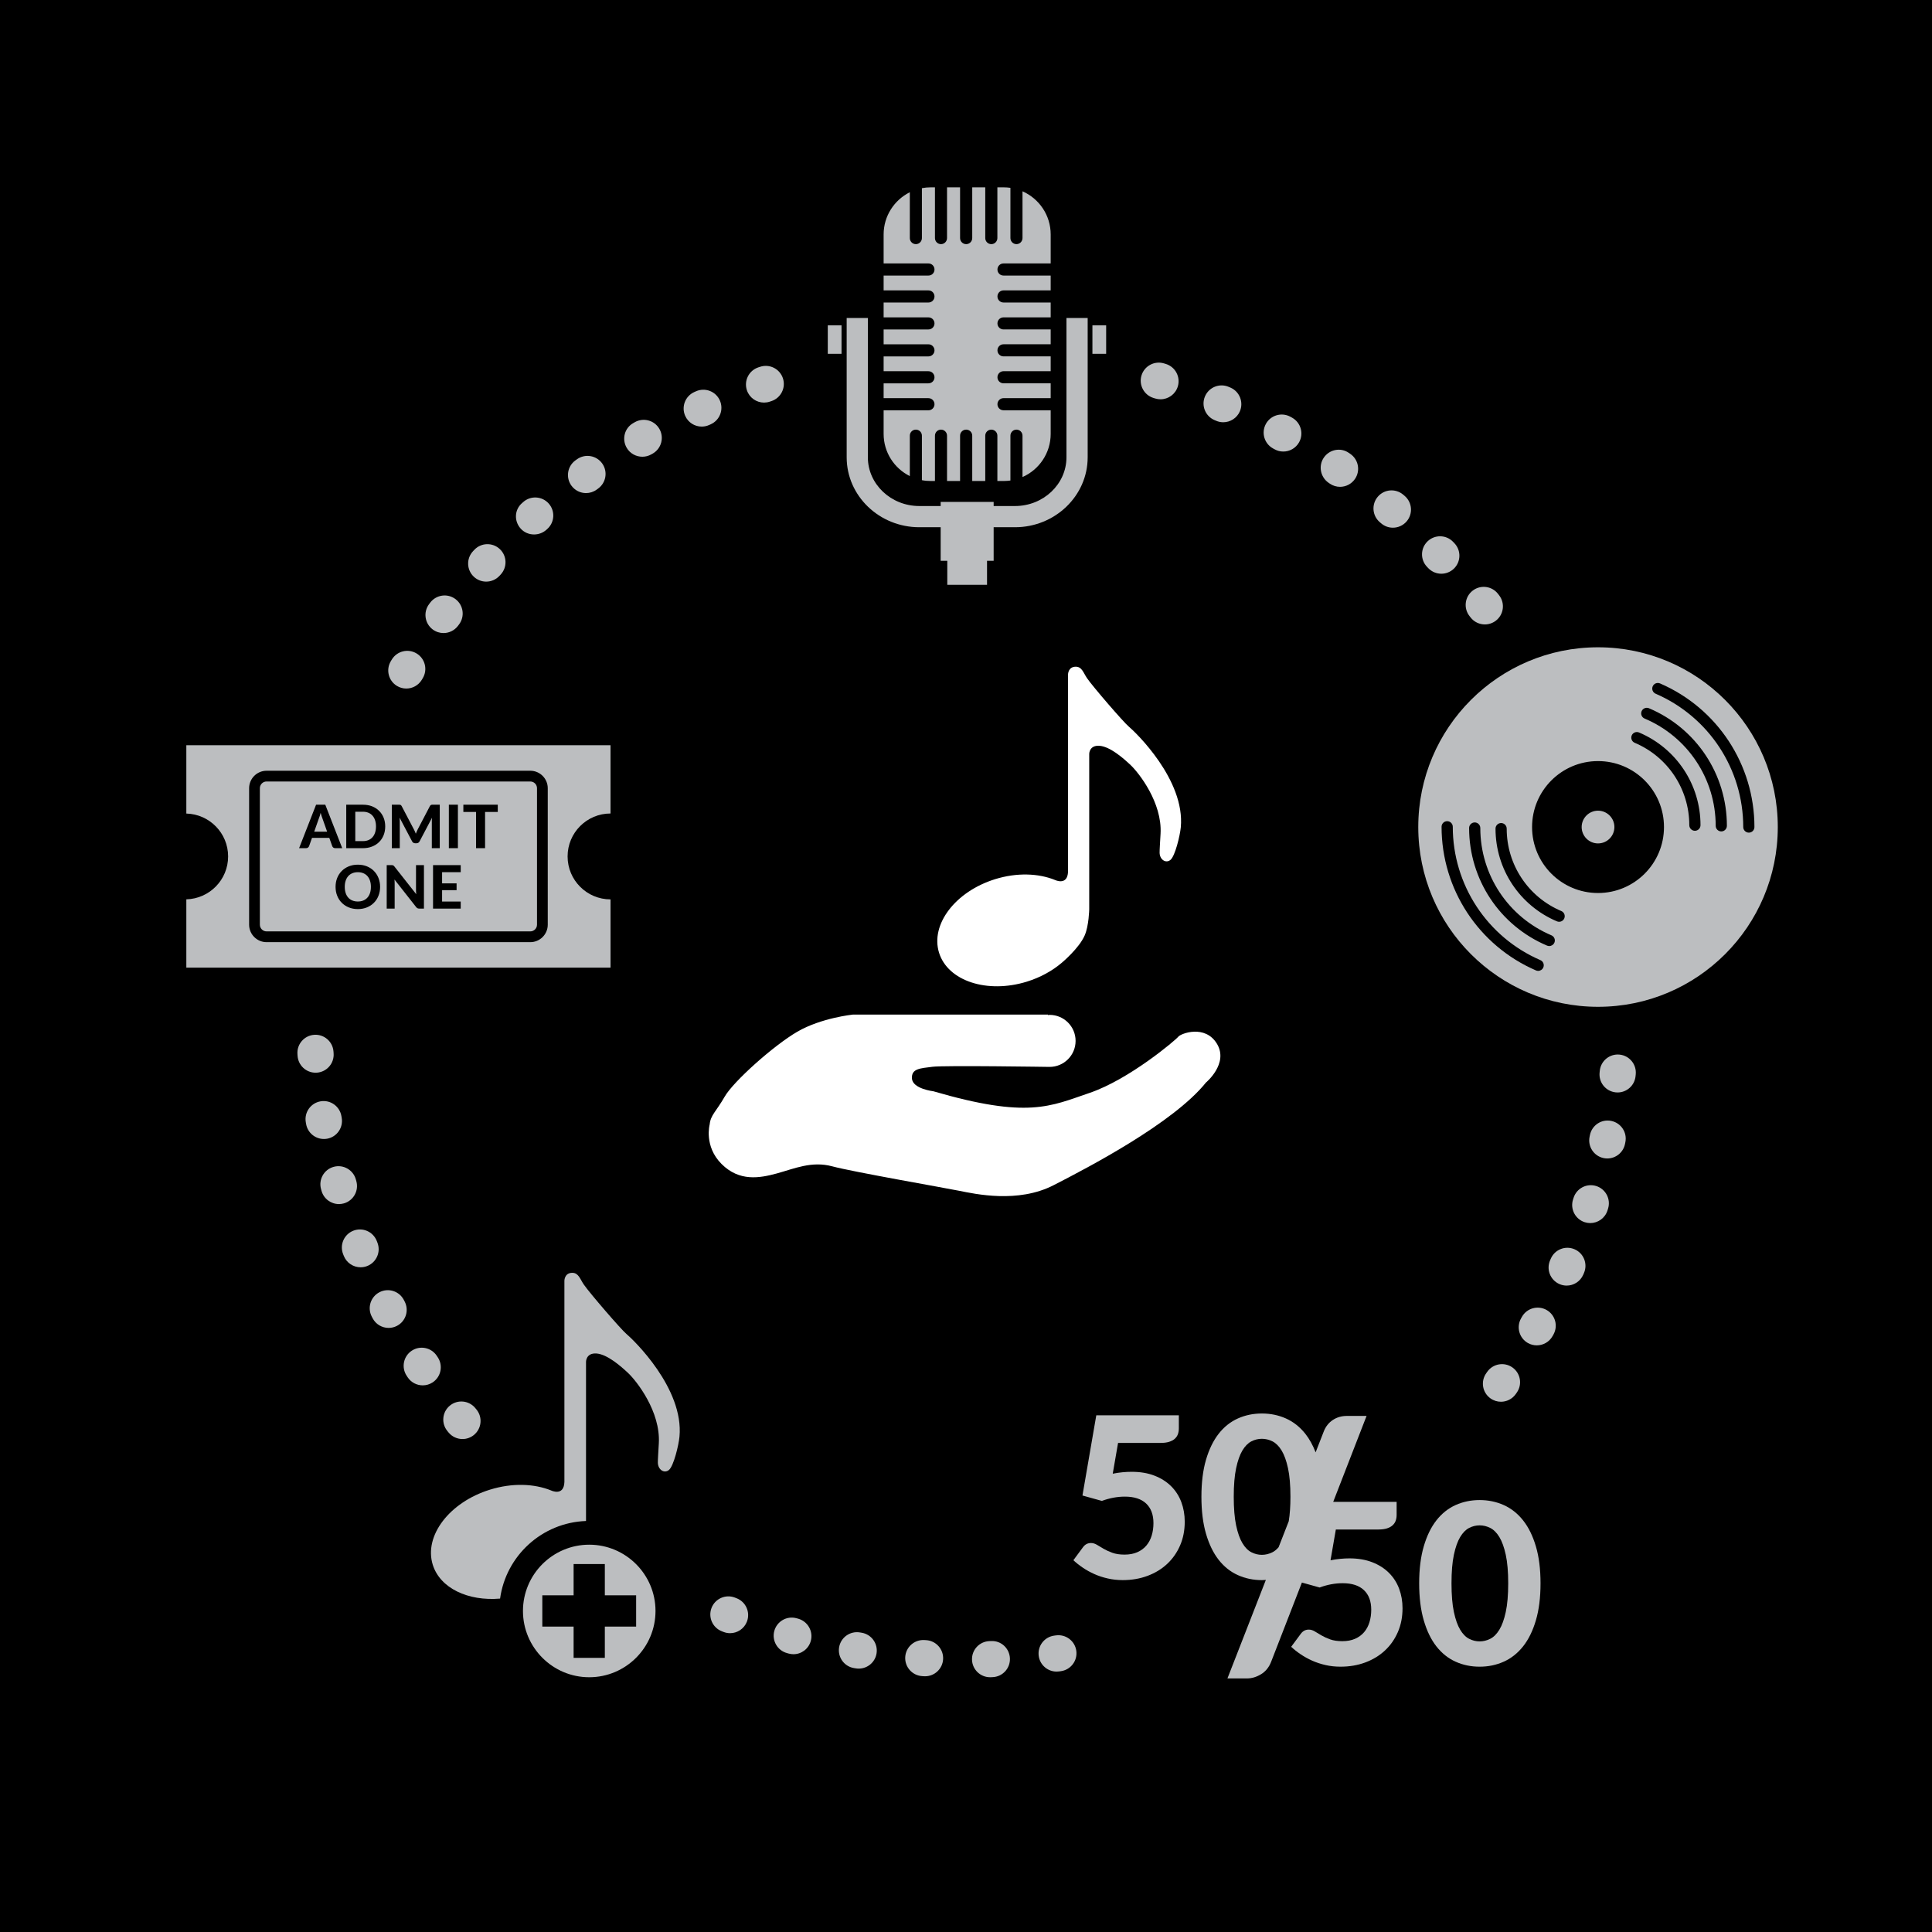
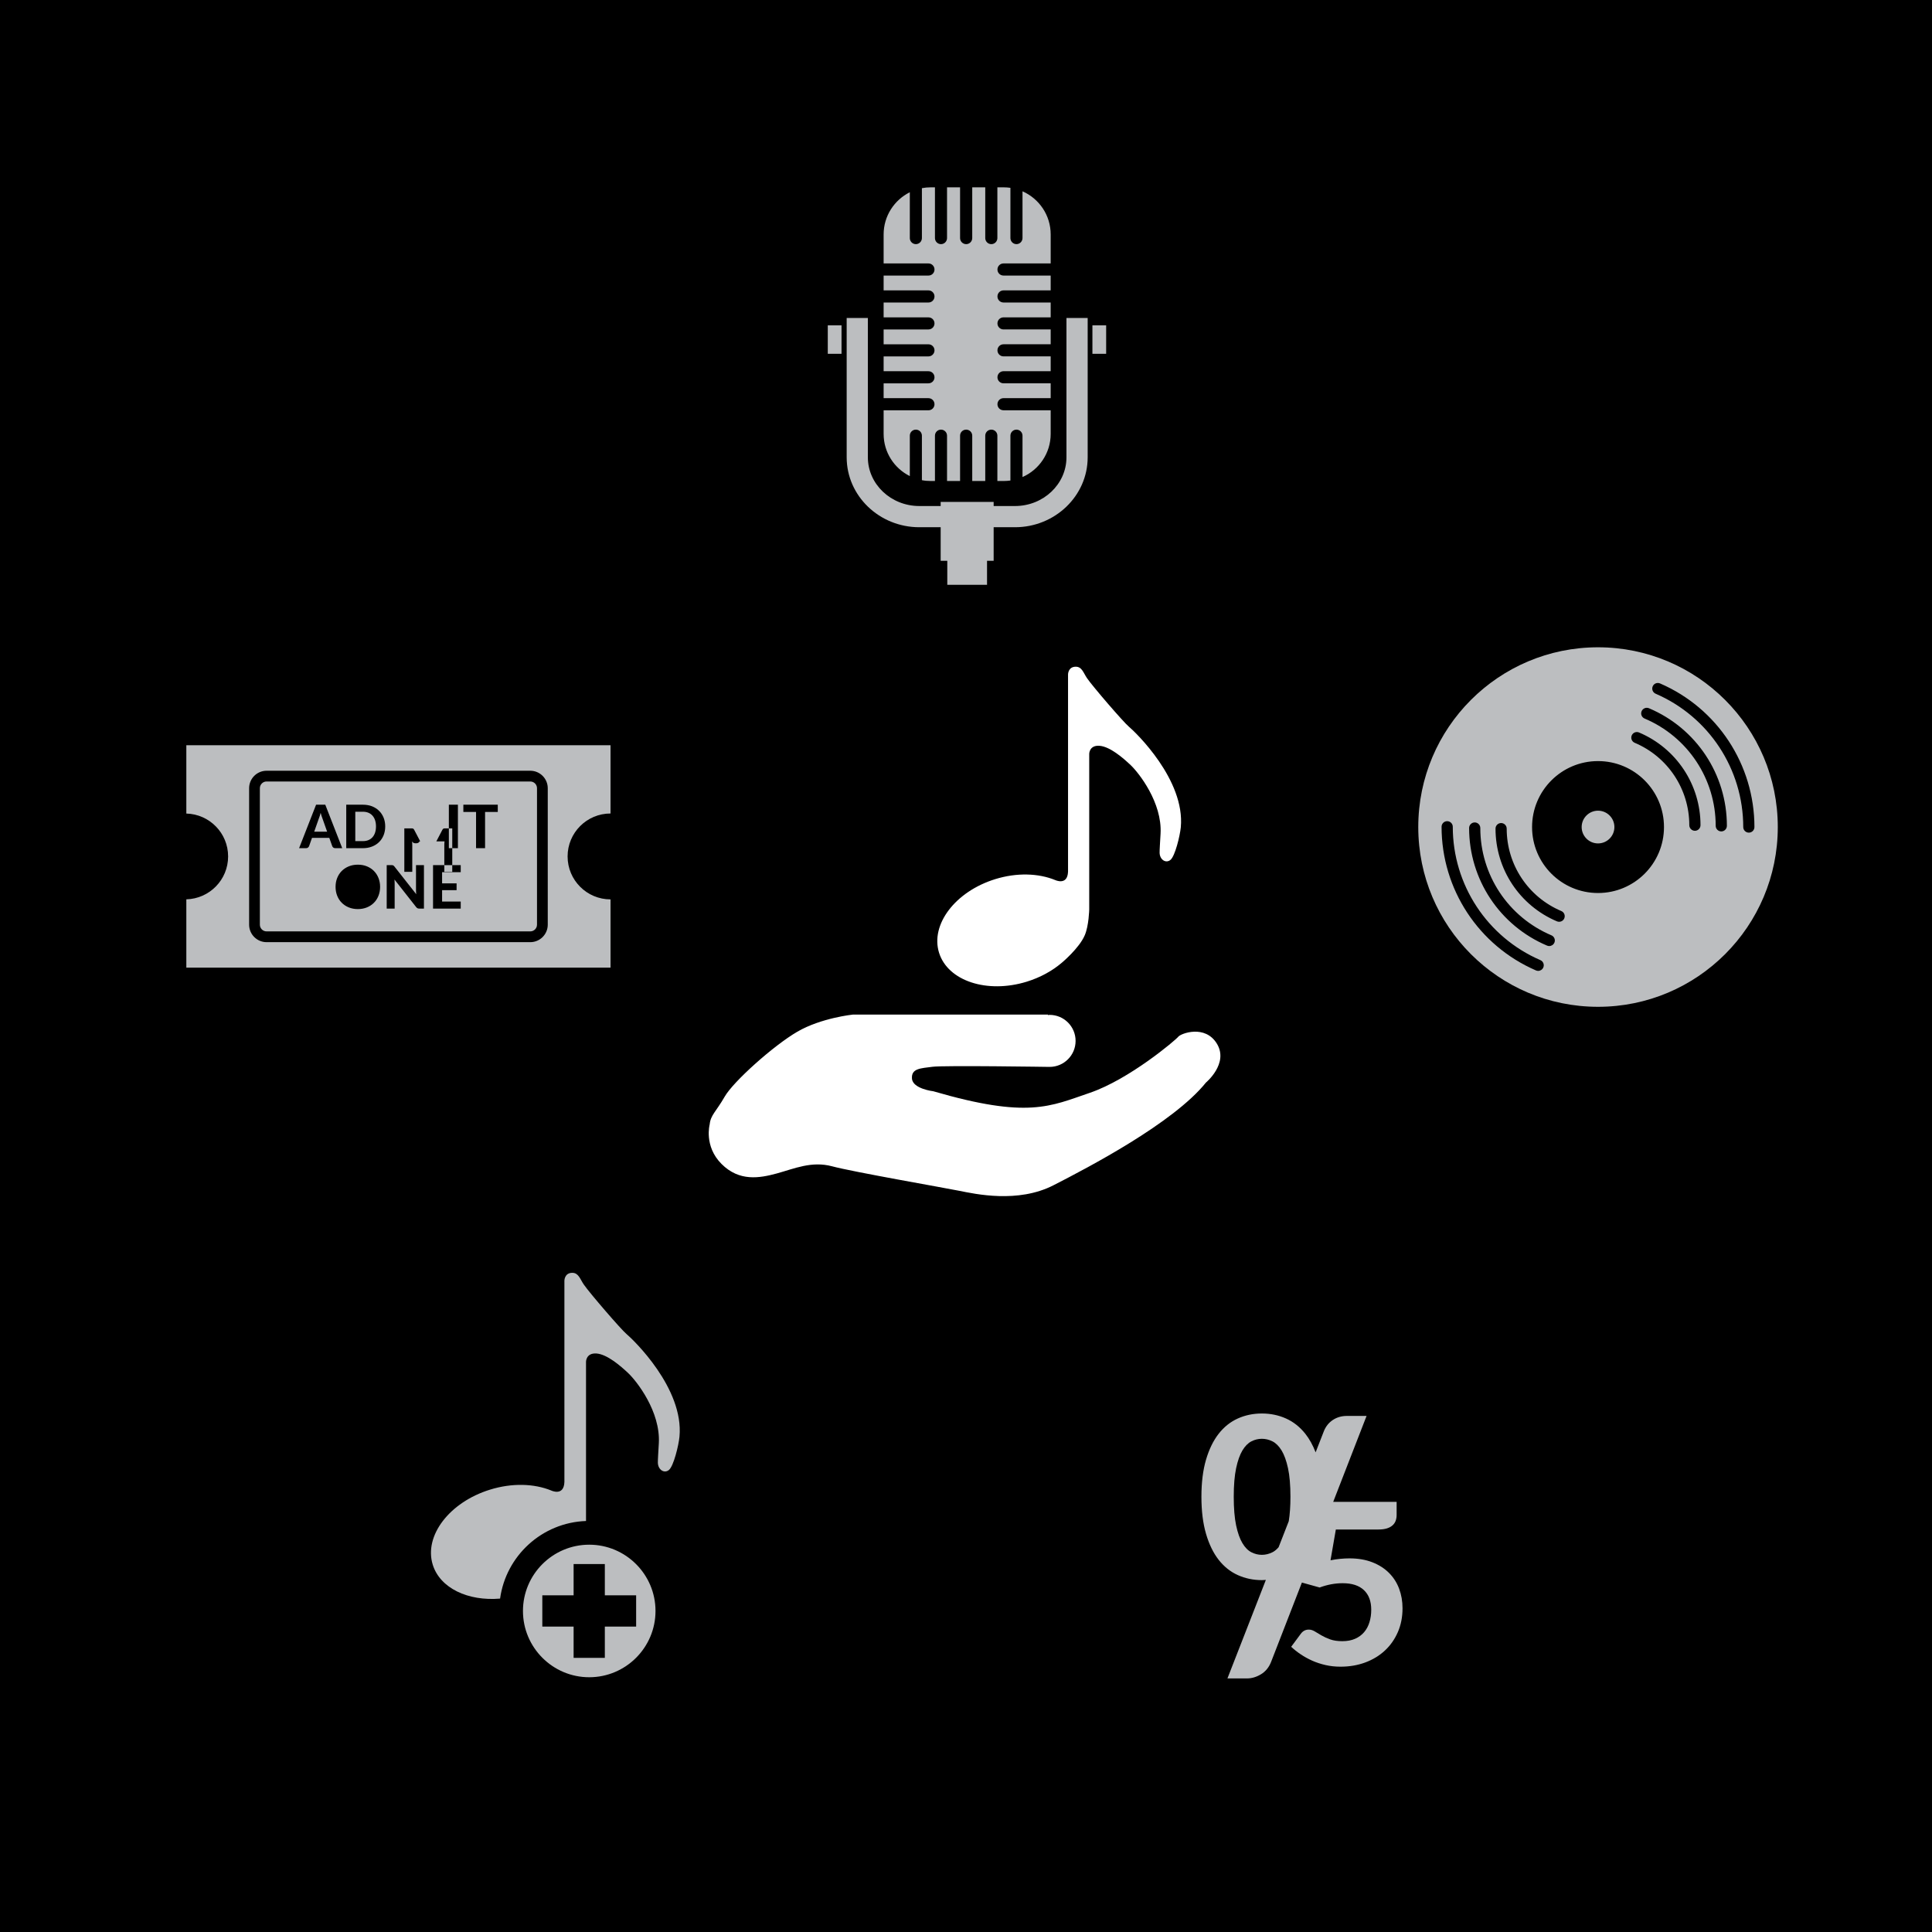
<svg xmlns="http://www.w3.org/2000/svg" version="1.1" x="0px" y="0px" width="270px" height="270px" viewBox="0 0 270 270" enable-background="new 0 0 270 270" xml:space="preserve">
  <defs>
</defs>
  <rect width="270" height="270" />
-   <path fill="#BCBEC0" d="M51.348,122.437c-0.157-0.178-0.348-0.312-0.574-0.404c-0.225-0.095-0.479-0.142-0.764-0.142  c-0.285,0-0.54,0.047-0.766,0.142c-0.227,0.093-0.418,0.227-0.576,0.404c-0.158,0.178-0.279,0.395-0.362,0.646  c-0.084,0.254-0.125,0.538-0.125,0.855c0,0.322,0.041,0.608,0.125,0.86c0.083,0.253,0.205,0.47,0.362,0.644  c0.157,0.178,0.349,0.312,0.576,0.404c0.226,0.093,0.481,0.14,0.766,0.14c0.285,0,0.539-0.047,0.764-0.14  c0.226-0.093,0.417-0.227,0.574-0.404c0.158-0.174,0.279-0.391,0.362-0.644c0.083-0.252,0.125-0.538,0.125-0.86  c0-0.317-0.042-0.602-0.125-0.855C51.626,122.831,51.505,122.614,51.348,122.437z" />
  <path fill="#BCBEC0" d="M85.323,113.687v-9.54H26.04v9.548c3.24,0.087,5.84,2.733,5.84,5.994s-2.6,5.908-5.84,5.995v9.548h59.284  v-9.541c-3.315,0-6.001-2.687-6.001-6.003C79.322,116.373,82.008,113.687,85.323,113.687z M76.55,129.225  c0,1.348-1.095,2.444-2.442,2.444H37.255c-1.346,0-2.44-1.097-2.44-2.444v-19.071c0-1.346,1.095-2.442,2.44-2.442h36.853  c1.347,0,2.442,1.097,2.442,2.442V129.225z" />
  <path fill="#BCBEC0" d="M44.936,114.023c-0.043-0.13-0.084-0.274-0.124-0.426c-0.039,0.155-0.081,0.3-0.124,0.434  c-0.043,0.132-0.085,0.247-0.125,0.344l-0.652,1.852h1.805l-0.658-1.86C45.021,114.27,44.979,114.153,44.936,114.023z" />
-   <path fill="#BCBEC0" d="M74.108,109.214H37.255c-0.518,0-0.938,0.42-0.938,0.939v19.071c0,0.519,0.421,0.939,0.938,0.939h36.853  c0.518,0,0.939-0.421,0.939-0.939v-19.071C75.047,109.634,74.626,109.214,74.108,109.214z M62.728,112.459h1.265v6.074h-1.265  V112.459z M46.586,118.456c-0.069-0.05-0.119-0.118-0.153-0.199l-0.411-1.16h-2.419l-0.411,1.16  c-0.027,0.069-0.076,0.132-0.146,0.189c-0.069,0.059-0.158,0.087-0.264,0.087h-0.983l2.374-6.074h1.286l2.369,6.074h-0.975  C46.742,118.533,46.655,118.507,46.586,118.456z M52.896,125.175c-0.148,0.379-0.359,0.708-0.632,0.982  c-0.271,0.276-0.599,0.495-0.981,0.651c-0.383,0.157-0.807,0.238-1.273,0.238s-0.891-0.081-1.273-0.238  c-0.382-0.156-0.71-0.375-0.983-0.651c-0.275-0.274-0.485-0.604-0.635-0.982c-0.149-0.381-0.224-0.791-0.224-1.237  c0-0.443,0.075-0.854,0.224-1.232c0.149-0.377,0.36-0.706,0.635-0.982c0.273-0.274,0.601-0.491,0.983-0.649  c0.382-0.157,0.807-0.236,1.273-0.236s0.89,0.079,1.273,0.236c0.382,0.158,0.71,0.375,0.981,0.653  c0.272,0.276,0.483,0.605,0.632,0.982c0.149,0.379,0.225,0.789,0.225,1.229C53.121,124.384,53.046,124.794,52.896,125.175z   M53.612,116.718c-0.15,0.373-0.361,0.694-0.633,0.961c-0.272,0.269-0.6,0.478-0.982,0.627c-0.382,0.152-0.807,0.228-1.273,0.228  h-2.336v-6.074h2.336c0.466,0,0.891,0.075,1.273,0.223c0.382,0.154,0.709,0.363,0.982,0.634c0.271,0.269,0.483,0.588,0.633,0.959  c0.149,0.372,0.223,0.776,0.223,1.219C53.835,115.937,53.761,116.346,53.612,116.718z M59.247,126.979h-0.649  c-0.098,0-0.18-0.018-0.247-0.049c-0.068-0.029-0.133-0.089-0.197-0.168l-3.027-3.849c0.008,0.097,0.015,0.195,0.019,0.288  c0.004,0.095,0.007,0.182,0.007,0.263v3.515h-1.111v-6.077h0.662c0.053,0,0.099,0.004,0.136,0.008  c0.038,0.004,0.072,0.014,0.103,0.027c0.03,0.018,0.06,0.037,0.088,0.062c0.028,0.025,0.059,0.059,0.092,0.101l3.048,3.868  c-0.011-0.106-0.02-0.207-0.025-0.306c-0.005-0.101-0.009-0.195-0.009-0.284v-3.476h1.11V126.979z M58.641,117.574  c-0.094,0.182-0.241,0.272-0.438,0.272h-0.177c-0.098,0-0.184-0.024-0.259-0.069c-0.074-0.047-0.136-0.114-0.18-0.203l-1.746-3.309  c0.008,0.099,0.016,0.193,0.02,0.282c0.005,0.093,0.009,0.178,0.009,0.255v3.73h-1.11v-6.074h0.954c0.054,0,0.101,0,0.143,0.004  c0.043,0.002,0.08,0.01,0.112,0.023c0.031,0.013,0.061,0.032,0.087,0.058c0.027,0.027,0.052,0.063,0.078,0.11l1.699,3.239  c0.053,0.099,0.103,0.199,0.148,0.302c0.046,0.104,0.091,0.211,0.132,0.321c0.042-0.112,0.086-0.223,0.132-0.327  c0.046-0.106,0.096-0.209,0.148-0.308l1.688-3.228c0.024-0.047,0.051-0.083,0.079-0.11c0.028-0.025,0.058-0.045,0.09-0.058  c0.033-0.014,0.068-0.021,0.109-0.023c0.04-0.004,0.088-0.004,0.145-0.004h0.955v6.074h-1.11v-3.73c0-0.077,0.002-0.162,0.007-0.251  c0.004-0.091,0.011-0.182,0.022-0.273L58.641,117.574z M64.387,121.889h-2.604v1.561h2.026v0.95h-2.026v1.596h2.604v0.984h-3.869  v-6.077h3.869V121.889z M69.564,113.471H67.79v5.062h-1.26v-5.062h-1.775v-1.012h4.81V113.471z" />
+   <path fill="#BCBEC0" d="M74.108,109.214H37.255c-0.518,0-0.938,0.42-0.938,0.939v19.071c0,0.519,0.421,0.939,0.938,0.939h36.853  c0.518,0,0.939-0.421,0.939-0.939v-19.071C75.047,109.634,74.626,109.214,74.108,109.214z M62.728,112.459h1.265v6.074h-1.265  V112.459z M46.586,118.456c-0.069-0.05-0.119-0.118-0.153-0.199l-0.411-1.16h-2.419l-0.411,1.16  c-0.027,0.069-0.076,0.132-0.146,0.189c-0.069,0.059-0.158,0.087-0.264,0.087h-0.983l2.374-6.074h1.286l2.369,6.074h-0.975  C46.742,118.533,46.655,118.507,46.586,118.456z M52.896,125.175c-0.148,0.379-0.359,0.708-0.632,0.982  c-0.271,0.276-0.599,0.495-0.981,0.651c-0.383,0.157-0.807,0.238-1.273,0.238s-0.891-0.081-1.273-0.238  c-0.382-0.156-0.71-0.375-0.983-0.651c-0.275-0.274-0.485-0.604-0.635-0.982c-0.149-0.381-0.224-0.791-0.224-1.237  c0-0.443,0.075-0.854,0.224-1.232c0.149-0.377,0.36-0.706,0.635-0.982c0.273-0.274,0.601-0.491,0.983-0.649  c0.382-0.157,0.807-0.236,1.273-0.236s0.89,0.079,1.273,0.236c0.382,0.158,0.71,0.375,0.981,0.653  c0.272,0.276,0.483,0.605,0.632,0.982c0.149,0.379,0.225,0.789,0.225,1.229C53.121,124.384,53.046,124.794,52.896,125.175z   M53.612,116.718c-0.15,0.373-0.361,0.694-0.633,0.961c-0.272,0.269-0.6,0.478-0.982,0.627c-0.382,0.152-0.807,0.228-1.273,0.228  h-2.336v-6.074h2.336c0.466,0,0.891,0.075,1.273,0.223c0.382,0.154,0.709,0.363,0.982,0.634c0.271,0.269,0.483,0.588,0.633,0.959  c0.149,0.372,0.223,0.776,0.223,1.219C53.835,115.937,53.761,116.346,53.612,116.718z M59.247,126.979h-0.649  c-0.098,0-0.18-0.018-0.247-0.049c-0.068-0.029-0.133-0.089-0.197-0.168l-3.027-3.849c0.008,0.097,0.015,0.195,0.019,0.288  c0.004,0.095,0.007,0.182,0.007,0.263v3.515h-1.111v-6.077h0.662c0.053,0,0.099,0.004,0.136,0.008  c0.038,0.004,0.072,0.014,0.103,0.027c0.03,0.018,0.06,0.037,0.088,0.062c0.028,0.025,0.059,0.059,0.092,0.101l3.048,3.868  c-0.011-0.106-0.02-0.207-0.025-0.306c-0.005-0.101-0.009-0.195-0.009-0.284v-3.476h1.11V126.979z M58.641,117.574  c-0.094,0.182-0.241,0.272-0.438,0.272h-0.177c-0.098,0-0.184-0.024-0.259-0.069c-0.074-0.047-0.136-0.114-0.18-0.203c0.008,0.099,0.016,0.193,0.02,0.282c0.005,0.093,0.009,0.178,0.009,0.255v3.73h-1.11v-6.074h0.954c0.054,0,0.101,0,0.143,0.004  c0.043,0.002,0.08,0.01,0.112,0.023c0.031,0.013,0.061,0.032,0.087,0.058c0.027,0.027,0.052,0.063,0.078,0.11l1.699,3.239  c0.053,0.099,0.103,0.199,0.148,0.302c0.046,0.104,0.091,0.211,0.132,0.321c0.042-0.112,0.086-0.223,0.132-0.327  c0.046-0.106,0.096-0.209,0.148-0.308l1.688-3.228c0.024-0.047,0.051-0.083,0.079-0.11c0.028-0.025,0.058-0.045,0.09-0.058  c0.033-0.014,0.068-0.021,0.109-0.023c0.04-0.004,0.088-0.004,0.145-0.004h0.955v6.074h-1.11v-3.73c0-0.077,0.002-0.162,0.007-0.251  c0.004-0.091,0.011-0.182,0.022-0.273L58.641,117.574z M64.387,121.889h-2.604v1.561h2.026v0.95h-2.026v1.596h2.604v0.984h-3.869  v-6.077h3.869V121.889z M69.564,113.471H67.79v5.062h-1.26v-5.062h-1.775v-1.012h4.81V113.471z" />
  <path fill="#BCBEC0" d="M52.06,113.992c-0.157-0.178-0.347-0.314-0.572-0.408c-0.225-0.093-0.479-0.143-0.764-0.143h-1.071v4.107  h1.071c0.285,0,0.54-0.048,0.764-0.141c0.225-0.095,0.415-0.229,0.572-0.406c0.156-0.176,0.276-0.393,0.359-0.646  c0.083-0.255,0.126-0.541,0.126-0.862c0-0.317-0.042-0.604-0.126-0.86C52.336,114.381,52.216,114.165,52.06,113.992z" />
  <path fill="#FFFFFF" d="M157.74,101.532c-0.715-0.592-5.019-5.576-5.83-6.758c-0.494-0.725-0.703-1.6-1.568-1.6  c-1.082,0-1.082,1.081-1.082,1.081v27.558c-0.073,2.012-1.812,1.168-1.812,1.168v0.002c-2.314-0.943-5.336-1.062-8.377-0.118  c-5.556,1.722-9.065,6.326-7.838,10.279c1.227,3.953,6.722,5.76,12.277,4.041c1.912-0.594,3.584-1.529,4.901-2.66l0,0  c0,0,2.397-1.996,3.179-3.805c0.583-1.337,0.631-3.628,0.631-3.628v-21.746c0,0,0-1.227,1.439-1.12  c1.44,0.108,3.254,1.654,4.371,2.718c1.121,1.067,4.408,5.229,4.159,9.571c-0.063,1.106-0.14,2.282-0.132,2.667  c0.025,0.963,0.879,1.52,1.519,0.986c0.642-0.532,1.327-3.363,1.442-4.557C165.639,108.987,158.699,102.331,157.74,101.532z" />
  <path fill="#FFFFFF" d="M170.077,145.88c-1.657-2.76-5.082-1.438-5.413-0.994c-0.332,0.441-6.846,5.963-12.367,7.84  c-5.523,1.879-8.614,3.645-21.865-0.221c0,0-2.873-0.33-2.983-1.768c-0.11-1.434,1.215-1.434,2.872-1.654  c1.576-0.211,16.269,0.018,16.361,0.018c2.007,0,3.633-1.627,3.633-3.633c0-2.01-1.626-3.637-3.633-3.637  c-0.079,0-0.154,0.018-0.235,0.023v-0.061h-27.28c0,0-4.417,0.459-7.73,2.385c-3.313,1.922-8.945,6.959-10.16,9.078  c-1.215,2.121-1.968,2.561-2.098,3.887c0,0-0.827,3.037,1.656,5.521c2.484,2.484,5.301,1.988,7.73,1.326  c2.429-0.664,4.858-1.766,7.73-0.996c2.872,0.773,15.571,2.982,17.78,3.426c2.209,0.441,8.173,1.768,13.142-0.773  c4.971-2.541,16.784-8.723,21.313-14.355C168.53,151.292,171.732,148.64,170.077,145.88z" />
  <path fill="#BCBEC0" d="M149.039,44.436V63.91c0,3.75-3.226,6.808-7.189,6.808h-2.986v-0.572h-7.404v0.572h-2.987  c-3.965,0-7.188-3.058-7.188-6.808V44.436h-2.961V63.91c0,5.383,4.554,9.771,10.149,9.771h2.987v4.693h0.925v3.354h5.555v-3.354  h0.924v-4.693h2.986c5.596,0,10.154-4.388,10.154-9.771V44.436H149.039z" />
  <rect x="115.684" y="45.468" fill="#BCBEC0" width="1.921" height="3.977" />
  <rect x="152.667" y="45.468" fill="#BCBEC0" width="1.92" height="3.977" />
  <path fill="#BCBEC0" d="M140.244,57.337c-0.471,0-0.849-0.377-0.849-0.844c0-0.47,0.378-0.851,0.849-0.851h6.591v-2.073h-6.591  c-0.471,0-0.849-0.379-0.849-0.842c0-0.472,0.378-0.851,0.849-0.851h6.591v-2.071h-6.591c-0.471,0-0.849-0.379-0.849-0.847  c0-0.465,0.378-0.844,0.849-0.844h6.591V46.04h-6.591c-0.471,0-0.849-0.379-0.849-0.843c0-0.472,0.378-0.846,0.849-0.846h6.591  v-2.075h-6.591c-0.471,0-0.849-0.379-0.849-0.845c0-0.474,0.378-0.851,0.849-0.851h6.591V38.51h-6.591  c-0.471,0-0.849-0.376-0.849-0.844c0-0.47,0.378-0.851,0.849-0.851h6.591v-4.048c0-2.694-1.615-5.009-3.938-6.032v6.535  c0,0.466-0.381,0.849-0.844,0.849c-0.466,0-0.845-0.383-0.845-0.849v-7.022c-0.313-0.045-0.638-0.069-0.964-0.069h-0.859v7.092  c0,0.466-0.378,0.849-0.846,0.849c-0.469,0-0.848-0.383-0.848-0.849v-7.092h-1.819v7.092c0,0.466-0.381,0.849-0.847,0.849  c-0.473,0-0.852-0.383-0.852-0.849v-7.092h-1.823v7.092c0,0.466-0.375,0.849-0.846,0.849c-0.464,0-0.843-0.383-0.843-0.849v-7.092  h-0.582c-0.428,0-0.842,0.04-1.241,0.117v6.975c0,0.466-0.376,0.849-0.844,0.849c-0.469,0-0.844-0.383-0.844-0.849v-6.405  c-2.17,1.083-3.661,3.318-3.661,5.902v4.048h6.263c0.47,0,0.846,0.381,0.846,0.851c0,0.468-0.376,0.844-0.846,0.844h-6.263v2.071  h6.263c0.47,0,0.846,0.377,0.846,0.851c0,0.466-0.376,0.845-0.846,0.845h-6.263v2.075h6.263c0.47,0,0.846,0.374,0.846,0.846  c0,0.464-0.376,0.843-0.846,0.843h-6.263v2.075h6.263c0.47,0,0.846,0.379,0.846,0.844c0,0.468-0.376,0.847-0.846,0.847h-6.263v2.071  h6.263c0.47,0,0.846,0.379,0.846,0.851c0,0.463-0.376,0.842-0.846,0.842h-6.263v2.073h6.263c0.47,0,0.846,0.381,0.846,0.851  c0,0.467-0.376,0.844-0.846,0.844h-6.263v3.297c0,2.584,1.491,4.821,3.661,5.897v-5.647c0-0.47,0.375-0.846,0.844-0.846  c0.468,0,0.844,0.376,0.844,0.846v6.218c0.399,0.081,0.813,0.116,1.241,0.116h0.582v-6.334c0-0.47,0.379-0.846,0.843-0.846  c0.471,0,0.846,0.376,0.846,0.846v6.334h1.823v-6.334c0-0.47,0.378-0.846,0.852-0.846c0.466,0,0.847,0.376,0.847,0.846v6.334h1.819  v-6.334c0-0.47,0.379-0.846,0.848-0.846c0.468,0,0.846,0.376,0.846,0.846v6.334h0.859c0.326,0,0.65-0.023,0.964-0.066v-6.268  c0-0.47,0.379-0.846,0.845-0.846c0.463,0,0.844,0.376,0.844,0.846v5.78c2.323-1.022,3.938-3.342,3.938-6.03v-3.297H140.244z" />
-   <path fill="#BCBEC0" d="M163.677,207.71c-0.629-0.627-1.406-1.123-2.33-1.482c-0.925-0.361-1.988-0.541-3.193-0.541  c-0.412,0-0.838,0.02-1.276,0.062c-0.438,0.041-0.895,0.109-1.371,0.203l0.745-4.303h5.944c0.464,0,0.858-0.049,1.179-0.148  c0.323-0.1,0.588-0.242,0.794-0.422c0.206-0.184,0.353-0.398,0.444-0.646c0.088-0.244,0.133-0.52,0.133-0.824v-1.82h-11.537  L151.275,209l2.711,0.754c1.078-0.396,2.15-0.598,3.217-0.598c1.301,0,2.291,0.322,2.973,0.965c0.681,0.646,1.021,1.559,1.021,2.74  c0,0.617-0.082,1.195-0.246,1.736c-0.164,0.539-0.412,1.004-0.744,1.396c-0.333,0.393-0.753,0.703-1.26,0.928  c-0.508,0.225-1.105,0.338-1.791,0.338c-0.666,0-1.231-0.086-1.697-0.254c-0.464-0.166-0.871-0.354-1.219-0.557  c-0.35-0.205-0.66-0.391-0.936-0.557s-0.555-0.252-0.84-0.252c-0.455,0-0.824,0.193-1.109,0.58l-1.348,1.824  c0.392,0.365,0.834,0.715,1.332,1.051c0.496,0.336,1.032,0.631,1.608,0.887c0.576,0.258,1.196,0.461,1.862,0.611  c0.664,0.152,1.363,0.23,2.091,0.23c1.259,0,2.417-0.199,3.479-0.598c1.062-0.396,1.975-0.955,2.742-1.674  c0.766-0.717,1.365-1.574,1.799-2.574c0.433-1,0.649-2.107,0.649-3.32c0-0.975-0.159-1.883-0.476-2.732  C164.778,209.078,164.305,208.339,163.677,207.71z" />
  <path fill="#BCBEC0" d="M194.111,219.812c-0.629-0.629-1.406-1.123-2.33-1.484s-1.99-0.543-3.193-0.543  c-0.412,0-0.838,0.021-1.275,0.064c-0.439,0.041-0.896,0.109-1.371,0.203l0.744-4.301h5.943c0.465,0,0.857-0.051,1.182-0.15  c0.32-0.098,0.585-0.24,0.791-0.424c0.207-0.184,0.354-0.398,0.444-0.643c0.089-0.248,0.135-0.521,0.135-0.826v-1.82h-8.863  l4.663-12.01h-2.752c-0.745,0-1.406,0.193-1.98,0.578c-0.575,0.385-0.996,0.924-1.26,1.615l-1.129,2.896  c-0.389-1.008-0.868-1.874-1.441-2.597c-0.762-0.957-1.662-1.67-2.703-2.135c-1.04-0.465-2.162-0.697-3.367-0.697  s-2.324,0.232-3.359,0.697s-1.93,1.178-2.679,2.135c-0.751,0.959-1.339,2.168-1.768,3.627c-0.428,1.461-0.642,3.186-0.642,5.176  c0,1.988,0.214,3.713,0.642,5.18c0.429,1.465,1.017,2.676,1.768,3.635c0.749,0.957,1.644,1.67,2.679,2.135s2.154,0.701,3.359,0.701  c0.188,0,0.372-0.016,0.557-0.027l-5.369,13.766h2.728c0.669,0,1.325-0.195,1.971-0.588c0.646-0.395,1.114-0.975,1.411-1.746  l4.296-11.064l2.479,0.689c1.078-0.398,2.15-0.598,3.218-0.598c1.299,0,2.29,0.32,2.972,0.967c0.681,0.643,1.021,1.557,1.021,2.74  c0,0.617-0.081,1.195-0.245,1.732c-0.164,0.541-0.412,1.008-0.745,1.398c-0.333,0.393-0.753,0.701-1.261,0.926  c-0.507,0.225-1.104,0.338-1.79,0.338c-0.665,0-1.231-0.084-1.695-0.25c-0.466-0.168-0.872-0.354-1.222-0.559  c-0.348-0.203-0.66-0.389-0.935-0.557s-0.554-0.252-0.841-0.252c-0.453,0-0.822,0.195-1.107,0.582l-1.348,1.82  c0.391,0.367,0.834,0.719,1.332,1.053c0.496,0.334,1.031,0.629,1.607,0.887c0.576,0.256,1.197,0.461,1.863,0.613  c0.665,0.152,1.361,0.227,2.092,0.227c1.256,0,2.416-0.199,3.478-0.596c1.062-0.398,1.977-0.957,2.741-1.674  c0.768-0.715,1.367-1.576,1.8-2.574c0.433-1,0.649-2.105,0.649-3.32c0-0.973-0.158-1.885-0.475-2.732  C195.212,221.175,194.738,220.439,194.111,219.812z M177.83,216.929c-0.482,0.24-0.975,0.361-1.482,0.361  c-0.507,0-0.996-0.121-1.465-0.361c-0.473-0.24-0.889-0.664-1.254-1.273c-0.364-0.607-0.656-1.434-0.879-2.48  c-0.221-1.045-0.332-2.381-0.332-4.002c0-1.613,0.111-2.941,0.332-3.99c0.223-1.047,0.515-1.873,0.879-2.48  c0.365-0.605,0.781-1.029,1.254-1.271c0.469-0.24,0.958-0.359,1.465-0.359c0.508,0,1,0.119,1.482,0.359  c0.48,0.242,0.904,0.666,1.275,1.271c0.369,0.607,0.668,1.434,0.896,2.48c0.227,1.049,0.34,2.377,0.34,3.99  c0,1.338-0.082,2.47-0.235,3.415l-1.42,3.639C178.422,216.535,178.139,216.775,177.83,216.929z" />
-   <path fill="#BCBEC0" d="M214.64,216.099c-0.433-1.463-1.029-2.672-1.789-3.629c-0.762-0.959-1.662-1.668-2.703-2.137  c-1.041-0.465-2.163-0.697-3.367-0.697c-1.205,0-2.325,0.232-3.361,0.697c-1.035,0.469-1.927,1.178-2.678,2.137  c-0.75,0.957-1.339,2.166-1.766,3.629c-0.428,1.459-0.644,3.184-0.644,5.172s0.216,3.717,0.644,5.182  c0.427,1.467,1.016,2.678,1.766,3.635c0.751,0.957,1.643,1.67,2.678,2.135c1.036,0.467,2.156,0.699,3.361,0.699  c1.204,0,2.326-0.232,3.367-0.699c1.041-0.465,1.941-1.178,2.703-2.135c0.76-0.957,1.356-2.168,1.789-3.635  c0.435-1.465,0.651-3.193,0.651-5.182S215.075,217.558,214.64,216.099z M210.433,225.275c-0.227,1.049-0.525,1.875-0.896,2.48  c-0.369,0.607-0.796,1.031-1.275,1.271c-0.48,0.24-0.975,0.361-1.481,0.361c-0.508,0-0.996-0.121-1.467-0.361  c-0.47-0.24-0.888-0.664-1.252-1.271c-0.363-0.605-0.658-1.432-0.879-2.48c-0.223-1.047-0.333-2.381-0.333-4.004  c0-1.611,0.11-2.941,0.333-3.988c0.221-1.047,0.516-1.873,0.879-2.48c0.364-0.607,0.782-1.031,1.252-1.271  c0.471-0.242,0.959-0.361,1.467-0.361c0.507,0,1.001,0.119,1.481,0.361c0.479,0.24,0.906,0.664,1.275,1.271  c0.37,0.607,0.669,1.434,0.896,2.48s0.342,2.377,0.342,3.988C210.775,222.894,210.66,224.228,210.433,225.275z" />
  <path fill="#BCBEC0" d="M223.326,113.294c-1.26,0-2.287,1.029-2.287,2.288c0,1.261,1.027,2.288,2.287,2.288  c1.264,0,2.289-1.027,2.289-2.288C225.615,114.323,224.589,113.294,223.326,113.294z" />
  <path fill="#BCBEC0" d="M223.326,90.46c-13.873,0-25.121,11.25-25.121,25.122c0,13.871,11.248,25.121,25.121,25.121  c13.874,0,25.123-11.25,25.123-25.121C248.449,101.71,237.2,90.46,223.326,90.46z M215.679,135.208  c-0.127,0.295-0.416,0.475-0.717,0.475c-0.107,0-0.209-0.025-0.312-0.066c-8.012-3.467-13.188-11.345-13.188-20.077  c0-0.428,0.351-0.779,0.781-0.779c0.434,0,0.785,0.352,0.785,0.779c0,8.106,4.806,15.421,12.242,18.639  C215.669,134.349,215.85,134.812,215.679,135.208z M217.23,131.732c-0.127,0.298-0.418,0.48-0.721,0.48  c-0.102,0-0.205-0.02-0.307-0.062c-6.613-2.799-10.891-9.25-10.891-16.432c0-0.432,0.35-0.783,0.783-0.783  c0.43,0,0.781,0.352,0.781,0.783c0,6.552,3.9,12.436,9.936,14.992C217.21,130.878,217.398,131.338,217.23,131.732z M218.611,128.343  c-0.125,0.298-0.416,0.476-0.721,0.476c-0.102,0-0.203-0.016-0.305-0.06c-5.215-2.205-8.584-7.293-8.584-12.958  c0-0.428,0.35-0.779,0.781-0.779c0.434,0,0.781,0.352,0.781,0.779c0,5.038,2.996,9.556,7.631,11.517  C218.593,127.486,218.779,127.942,218.611,128.343z M223.326,124.8c-5.091,0-9.217-4.129-9.217-9.218  c0-5.092,4.126-9.219,9.217-9.219c5.092,0,9.219,4.127,9.219,9.219C232.544,120.671,228.417,124.8,223.326,124.8z M236.866,116.104  c-0.433,0-0.784-0.355-0.784-0.783c0-5.034-2.994-9.554-7.631-11.515c-0.396-0.171-0.582-0.625-0.416-1.025  c0.17-0.398,0.627-0.584,1.025-0.414c5.215,2.207,8.588,7.289,8.588,12.954C237.648,115.749,237.296,116.104,236.866,116.104z   M240.553,116.191c-0.432,0-0.782-0.352-0.782-0.785c0-6.551-3.9-12.438-9.939-14.99c-0.396-0.17-0.584-0.625-0.414-1.021  c0.166-0.398,0.627-0.584,1.023-0.419c6.618,2.798,10.894,9.248,10.894,16.431C241.334,115.84,240.984,116.191,240.553,116.191z   M244.404,116.363c-0.432,0-0.783-0.348-0.783-0.781c0-8.1-4.807-15.421-12.246-18.636c-0.397-0.172-0.578-0.634-0.406-1.032  c0.171-0.395,0.629-0.575,1.029-0.402c8.01,3.464,13.186,11.341,13.186,20.07C245.183,116.016,244.835,116.363,244.404,116.363z" />
  <path fill="#BCBEC0" d="M82.345,215.873c-5.106,0-9.26,4.154-9.26,9.26c0,5.109,4.154,9.264,9.26,9.264  c5.107,0,9.263-4.154,9.263-9.264C91.607,220.027,87.452,215.873,82.345,215.873z M84.526,227.316v4.373h-4.363v-4.373H75.79v-4.365  h4.373v-4.373h4.363v4.373h4.375v4.365H84.526z M94.958,200.777c-0.115,1.217-0.819,4.111-1.471,4.652  c-0.654,0.541-1.524-0.027-1.551-1.01c-0.008-0.389,0.071-1.592,0.136-2.721c0.251-4.434-3.1-8.68-4.245-9.77  c-1.142-1.082-2.993-2.662-4.461-2.775c-1.469-0.105-1.469,1.146-1.469,1.146v22.193c0,0-0.001,0.039-0.002,0.07  c-6.151,0.219-11.183,4.861-12.008,10.844c-4.479,0.383-8.39-1.451-9.411-4.736c-1.252-4.037,2.33-8.734,7.998-10.488  c3.106-0.967,6.189-0.846,8.551,0.115c0,0,1.774,0.863,1.851-1.189V178.98c0,0,0-1.102,1.103-1.102c0.883,0,1.096,0.895,1.602,1.629  c0.828,1.205,5.221,6.295,5.948,6.9C88.509,187.224,95.591,194.017,94.958,200.777z" />
-   <path fill="#BCBEC0" d="M138.362,234.396c-1.354,0-2.475-1.072-2.522-2.436c-0.05-1.395,1.04-2.564,2.435-2.611l0.251-0.01  c1.405-0.064,2.563,1.039,2.612,2.434c0.05,1.395-1.04,2.564-2.434,2.611l-0.252,0.01  C138.421,234.394,138.391,234.396,138.362,234.396L138.362,234.396z M129.283,234.261c-0.051,0-0.101-0.002-0.152-0.004  l-0.251-0.016c-1.393-0.084-2.454-1.277-2.373-2.67c0.081-1.393,1.28-2.447,2.668-2.373l0.254,0.016  c1.391,0.082,2.454,1.277,2.371,2.67C131.721,233.226,130.608,234.261,129.283,234.261L129.283,234.261z M147.661,233.607  c-1.25,0-2.335-0.926-2.5-2.199c-0.182-1.383,0.795-2.648,2.178-2.83l0.221-0.029c1.385-0.193,2.658,0.766,2.854,2.145  c0.197,1.381-0.764,2.658-2.144,2.855l-0.28,0.037C147.878,233.599,147.768,233.607,147.661,233.607L147.661,233.607z   M120.01,233.191c-0.138,0-0.278-0.012-0.418-0.035l-0.247-0.039c-1.376-0.229-2.306-1.529-2.078-2.904  c0.228-1.377,1.528-2.305,2.904-2.078l0.251,0.041c1.375,0.229,2.304,1.531,2.075,2.906  C122.292,232.316,121.222,233.191,120.01,233.191L120.01,233.191z M110.889,231.179c-0.224,0-0.451-0.029-0.677-0.092l-0.027-0.008  l-0.188-0.053c-1.348-0.359-2.149-1.742-1.79-3.09c0.36-1.348,1.746-2.15,3.09-1.789l0.245,0.066  c1.343,0.375,2.141,1.771,1.767,3.115C112.998,230.445,111.992,231.179,110.889,231.179L110.889,231.179z M102.029,228.24  c-0.303,0-0.612-0.055-0.912-0.172l-0.241-0.094c-1.3-0.508-1.942-1.971-1.436-3.27c0.507-1.299,1.973-1.941,3.27-1.436l0.231,0.09  c1.301,0.504,1.946,1.967,1.442,3.268C103.996,227.626,103.041,228.24,102.029,228.24L102.029,228.24z M64.634,201.107  c-0.731,0-1.457-0.316-1.956-0.926l-0.147-0.18c-0.891-1.072-0.744-2.664,0.329-3.557c1.072-0.891,2.665-0.744,3.556,0.33  l0.172,0.209c0.883,1.078,0.724,2.668-0.355,3.553C65.763,200.921,65.196,201.107,64.634,201.107L64.634,201.107z M209.76,195.896  c-0.511,0-1.024-0.154-1.469-0.473c-1.135-0.812-1.395-2.391-0.58-3.523l0.128-0.184c0.801-1.141,2.375-1.418,3.517-0.619  c1.143,0.799,1.421,2.373,0.619,3.516l-0.161,0.23C211.321,195.529,210.545,195.896,209.76,195.896L209.76,195.896z M59.078,193.605  c-0.819,0-1.622-0.396-2.108-1.131l-0.139-0.211c-0.77-1.162-0.451-2.729,0.712-3.5c1.162-0.771,2.729-0.449,3.499,0.713  l0.139,0.211c0.77,1.162,0.451,2.729-0.712,3.5C60.041,193.47,59.556,193.605,59.078,193.605L59.078,193.605z M214.766,188.015  c-0.417,0-0.842-0.104-1.232-0.32c-1.216-0.684-1.649-2.223-0.969-3.439l0.125-0.221c0.682-1.217,2.219-1.648,3.437-0.969  c1.217,0.682,1.651,2.219,0.97,3.438l-0.125,0.221C216.508,187.55,215.651,188.015,214.766,188.015L214.766,188.015z   M54.312,185.578c-0.907,0-1.784-0.492-2.236-1.35l-0.123-0.234c-0.643-1.236-0.162-2.762,1.076-3.404  c1.239-0.643,2.762-0.162,3.405,1.074l0.111,0.211c0.65,1.234,0.176,2.762-1.058,3.41C55.112,185.482,54.709,185.578,54.312,185.578  L54.312,185.578z M218.942,179.664c-0.337,0-0.68-0.068-1.009-0.213c-1.278-0.559-1.862-2.045-1.304-3.324l0.097-0.221  c0.55-1.283,2.038-1.871,3.317-1.32c1.281,0.551,1.873,2.037,1.32,3.316l-0.106,0.246  C220.842,179.097,219.916,179.664,218.942,179.664L218.942,179.664z M50.395,177.105c-0.998,0-1.943-0.596-2.341-1.578l-0.103-0.258  c-0.511-1.299,0.127-2.764,1.424-3.275c1.297-0.51,2.764,0.127,3.275,1.424l0.084,0.213c0.524,1.293-0.1,2.764-1.392,3.289  C51.031,177.044,50.71,177.105,50.395,177.105L50.395,177.105z M222.24,170.927c-0.255,0-0.515-0.041-0.771-0.121  c-1.327-0.428-2.06-1.848-1.634-3.176l0.075-0.234c0.423-1.328,1.839-2.066,3.171-1.645c1.329,0.424,2.064,1.842,1.643,3.172  l-0.079,0.25C224.299,170.244,223.307,170.927,222.24,170.927L222.24,170.927z M47.366,168.271c-1.098,0-2.108-0.721-2.426-1.83  l-0.073-0.256c-0.376-1.342,0.407-2.736,1.749-3.113c1.343-0.379,2.737,0.406,3.113,1.75l0.065,0.229  c0.384,1.342-0.391,2.738-1.731,3.123C47.83,168.24,47.596,168.271,47.366,168.271L47.366,168.271z M224.622,161.898  c-0.173,0-0.348-0.018-0.523-0.055c-1.364-0.289-2.237-1.629-1.949-2.992l0.047-0.229c0.276-1.365,1.604-2.254,2.975-1.973  c1.367,0.277,2.252,1.607,1.975,2.975l-0.055,0.27C226.84,161.083,225.791,161.898,224.622,161.898L224.622,161.898z   M45.263,159.175c-1.2,0-2.265-0.857-2.482-2.08l-0.048-0.279c-0.229-1.375,0.7-2.676,2.075-2.906  c1.375-0.234,2.676,0.701,2.906,2.076l0.038,0.221c0.245,1.373-0.668,2.686-2.042,2.93C45.56,159.162,45.41,159.175,45.263,159.175  L45.263,159.175z M226.061,152.673c-0.094,0-0.188-0.004-0.283-0.016c-1.387-0.154-2.383-1.402-2.229-2.789l0.023-0.223  c0.139-1.387,1.378-2.4,2.764-2.262c1.387,0.139,2.398,1.377,2.261,2.764l-0.029,0.281  C228.424,151.72,227.331,152.673,226.061,152.673L226.061,152.673z M44.103,149.912c-1.307,0-2.414-1.006-2.515-2.332l-0.019-0.266  c-0.098-1.391,0.95-2.598,2.34-2.697c1.391-0.1,2.599,0.951,2.697,2.342l0.017,0.236c0.107,1.391-0.934,2.605-2.325,2.711  C44.233,149.91,44.167,149.912,44.103,149.912L44.103,149.912z M56.781,96.225c-0.444,0-0.893-0.117-1.301-0.363  c-1.194-0.72-1.579-2.272-0.859-3.466l0.129-0.215c0.719-1.194,2.27-1.581,3.466-0.862c1.195,0.718,1.581,2.271,0.862,3.464  l-0.132,0.221C58.472,95.788,57.637,96.225,56.781,96.225L56.781,96.225z M61.982,88.47c-0.527,0-1.059-0.166-1.513-0.505  c-1.115-0.837-1.342-2.421-0.505-3.535l0.155-0.207c0.839-1.112,2.423-1.338,3.536-0.497c1.114,0.838,1.336,2.422,0.497,3.537  l-0.148,0.197C63.508,88.12,62.75,88.47,61.982,88.47L61.982,88.47z M207.51,87.265c-0.76,0-1.51-0.342-2.007-0.992l-0.136-0.176  c-0.86-1.097-0.669-2.685,0.43-3.545c1.097-0.86,2.684-0.667,3.545,0.43l0.172,0.224c0.848,1.108,0.636,2.692-0.472,3.54  C208.584,87.095,208.045,87.265,207.51,87.265L207.51,87.265z M67.947,81.283c-0.612,0-1.225-0.221-1.71-0.667  c-1.026-0.944-1.092-2.543-0.147-3.568l0.186-0.199c0.953-1.02,2.55-1.071,3.569-0.118c1.019,0.951,1.072,2.549,0.119,3.568  l-0.158,0.17C69.307,81.009,68.628,81.283,67.947,81.283L67.947,81.283z M201.429,80.179c-0.664,0-1.327-0.261-1.823-0.777  l-0.18-0.189c-0.963-1.01-0.923-2.609,0.088-3.57c1.01-0.961,2.609-0.922,3.568,0.089l0.168,0.176  c0.966,1.006,0.932,2.604-0.074,3.57C202.686,79.945,202.057,80.179,201.429,80.179L201.429,80.179z M74.633,74.692  c-0.694,0-1.383-0.276-1.875-0.828c-0.927-1.042-0.87-2.606,0.171-3.533l0.182-0.162c1.038-0.931,2.634-0.844,3.565,0.193  c0.932,1.038,0.845,2.634-0.192,3.564l-0.125,0.113C75.87,74.476,75.25,74.692,74.633,74.692L74.633,74.692z M194.66,73.746  c-0.584,0-1.169-0.201-1.647-0.614l-0.174-0.147c-1.064-0.901-1.197-2.493-0.297-3.559s2.493-1.197,3.559-0.296l0.209,0.178  c1.057,0.909,1.176,2.505,0.266,3.561C196.075,73.448,195.37,73.746,194.66,73.746L194.66,73.746z M81.901,68.909  c-0.782,0-1.553-0.363-2.047-1.044c-0.818-1.13-0.566-2.708,0.563-3.527l0.231-0.165c1.139-0.804,2.714-0.531,3.519,0.609  c0.803,1.138,0.531,2.714-0.609,3.517l-0.178,0.129C82.933,68.753,82.415,68.909,81.901,68.909L81.901,68.909z M187.272,68.035  c-0.488,0-0.982-0.143-1.418-0.438l-0.188-0.13c-1.145-0.795-1.447-2.383-0.65-3.529c0.797-1.142,2.349-1.439,3.491-0.645  l0.044,0.029l0.145,0.101c1.152,0.785,1.451,2.355,0.666,3.508C188.874,67.648,188.079,68.035,187.272,68.035L187.272,68.035z   M89.771,63.829c-0.879,0-1.736-0.452-2.2-1.265c-0.691-1.209-0.291-2.74,0.92-3.433l0.041-0.023l0.155-0.089  c1.203-0.704,2.75-0.3,3.454,0.903c0.705,1.206,0.3,2.752-0.904,3.457l-0.202,0.114C90.637,63.723,90.202,63.829,89.771,63.829  L89.771,63.829z M179.342,63.104c-0.418,0-0.84-0.103-1.23-0.322l-0.199-0.11c-1.225-0.668-1.674-2.201-1.006-3.426  c0.67-1.224,2.203-1.673,3.428-1.005l0.244,0.135c1.217,0.683,1.65,2.221,0.969,3.438C181.084,62.64,180.226,63.104,179.342,63.104  L179.342,63.104z M98.066,59.617c-0.962,0-1.881-0.552-2.303-1.485c-0.574-1.272-0.009-2.768,1.262-3.342l0.235-0.104  c1.271-0.567,2.767-0.004,3.337,1.271c0.571,1.272,0.002,2.766-1.27,3.338l-0.224,0.099C98.767,59.547,98.414,59.617,98.066,59.617  L98.066,59.617z M170.951,59.01c-0.335,0-0.675-0.066-1.003-0.209l-0.201-0.085c-1.287-0.538-1.895-2.016-1.356-3.304  c0.536-1.286,2.019-1.894,3.302-1.355l0.265,0.11c1.279,0.555,1.867,2.042,1.313,3.32C172.857,58.439,171.926,59.01,170.951,59.01  L170.951,59.01z M106.775,56.262c-1.057,0-2.042-0.668-2.395-1.726c-0.441-1.324,0.273-2.754,1.597-3.196l0.245-0.078  c1.322-0.44,2.752,0.277,3.191,1.602c0.438,1.323-0.279,2.752-1.603,3.191l-0.236,0.077  C107.31,56.221,107.041,56.262,106.775,56.262L106.775,56.262z M162.186,55.801c-0.244,0-0.493-0.036-0.738-0.11l-0.242-0.073  c-1.334-0.408-2.085-1.819-1.679-3.152c0.406-1.334,1.821-2.085,3.151-1.679l0.242,0.073c1.335,0.408,2.086,1.818,1.68,3.152  C164.268,55.101,163.267,55.801,162.186,55.801L162.186,55.801z" />
</svg>